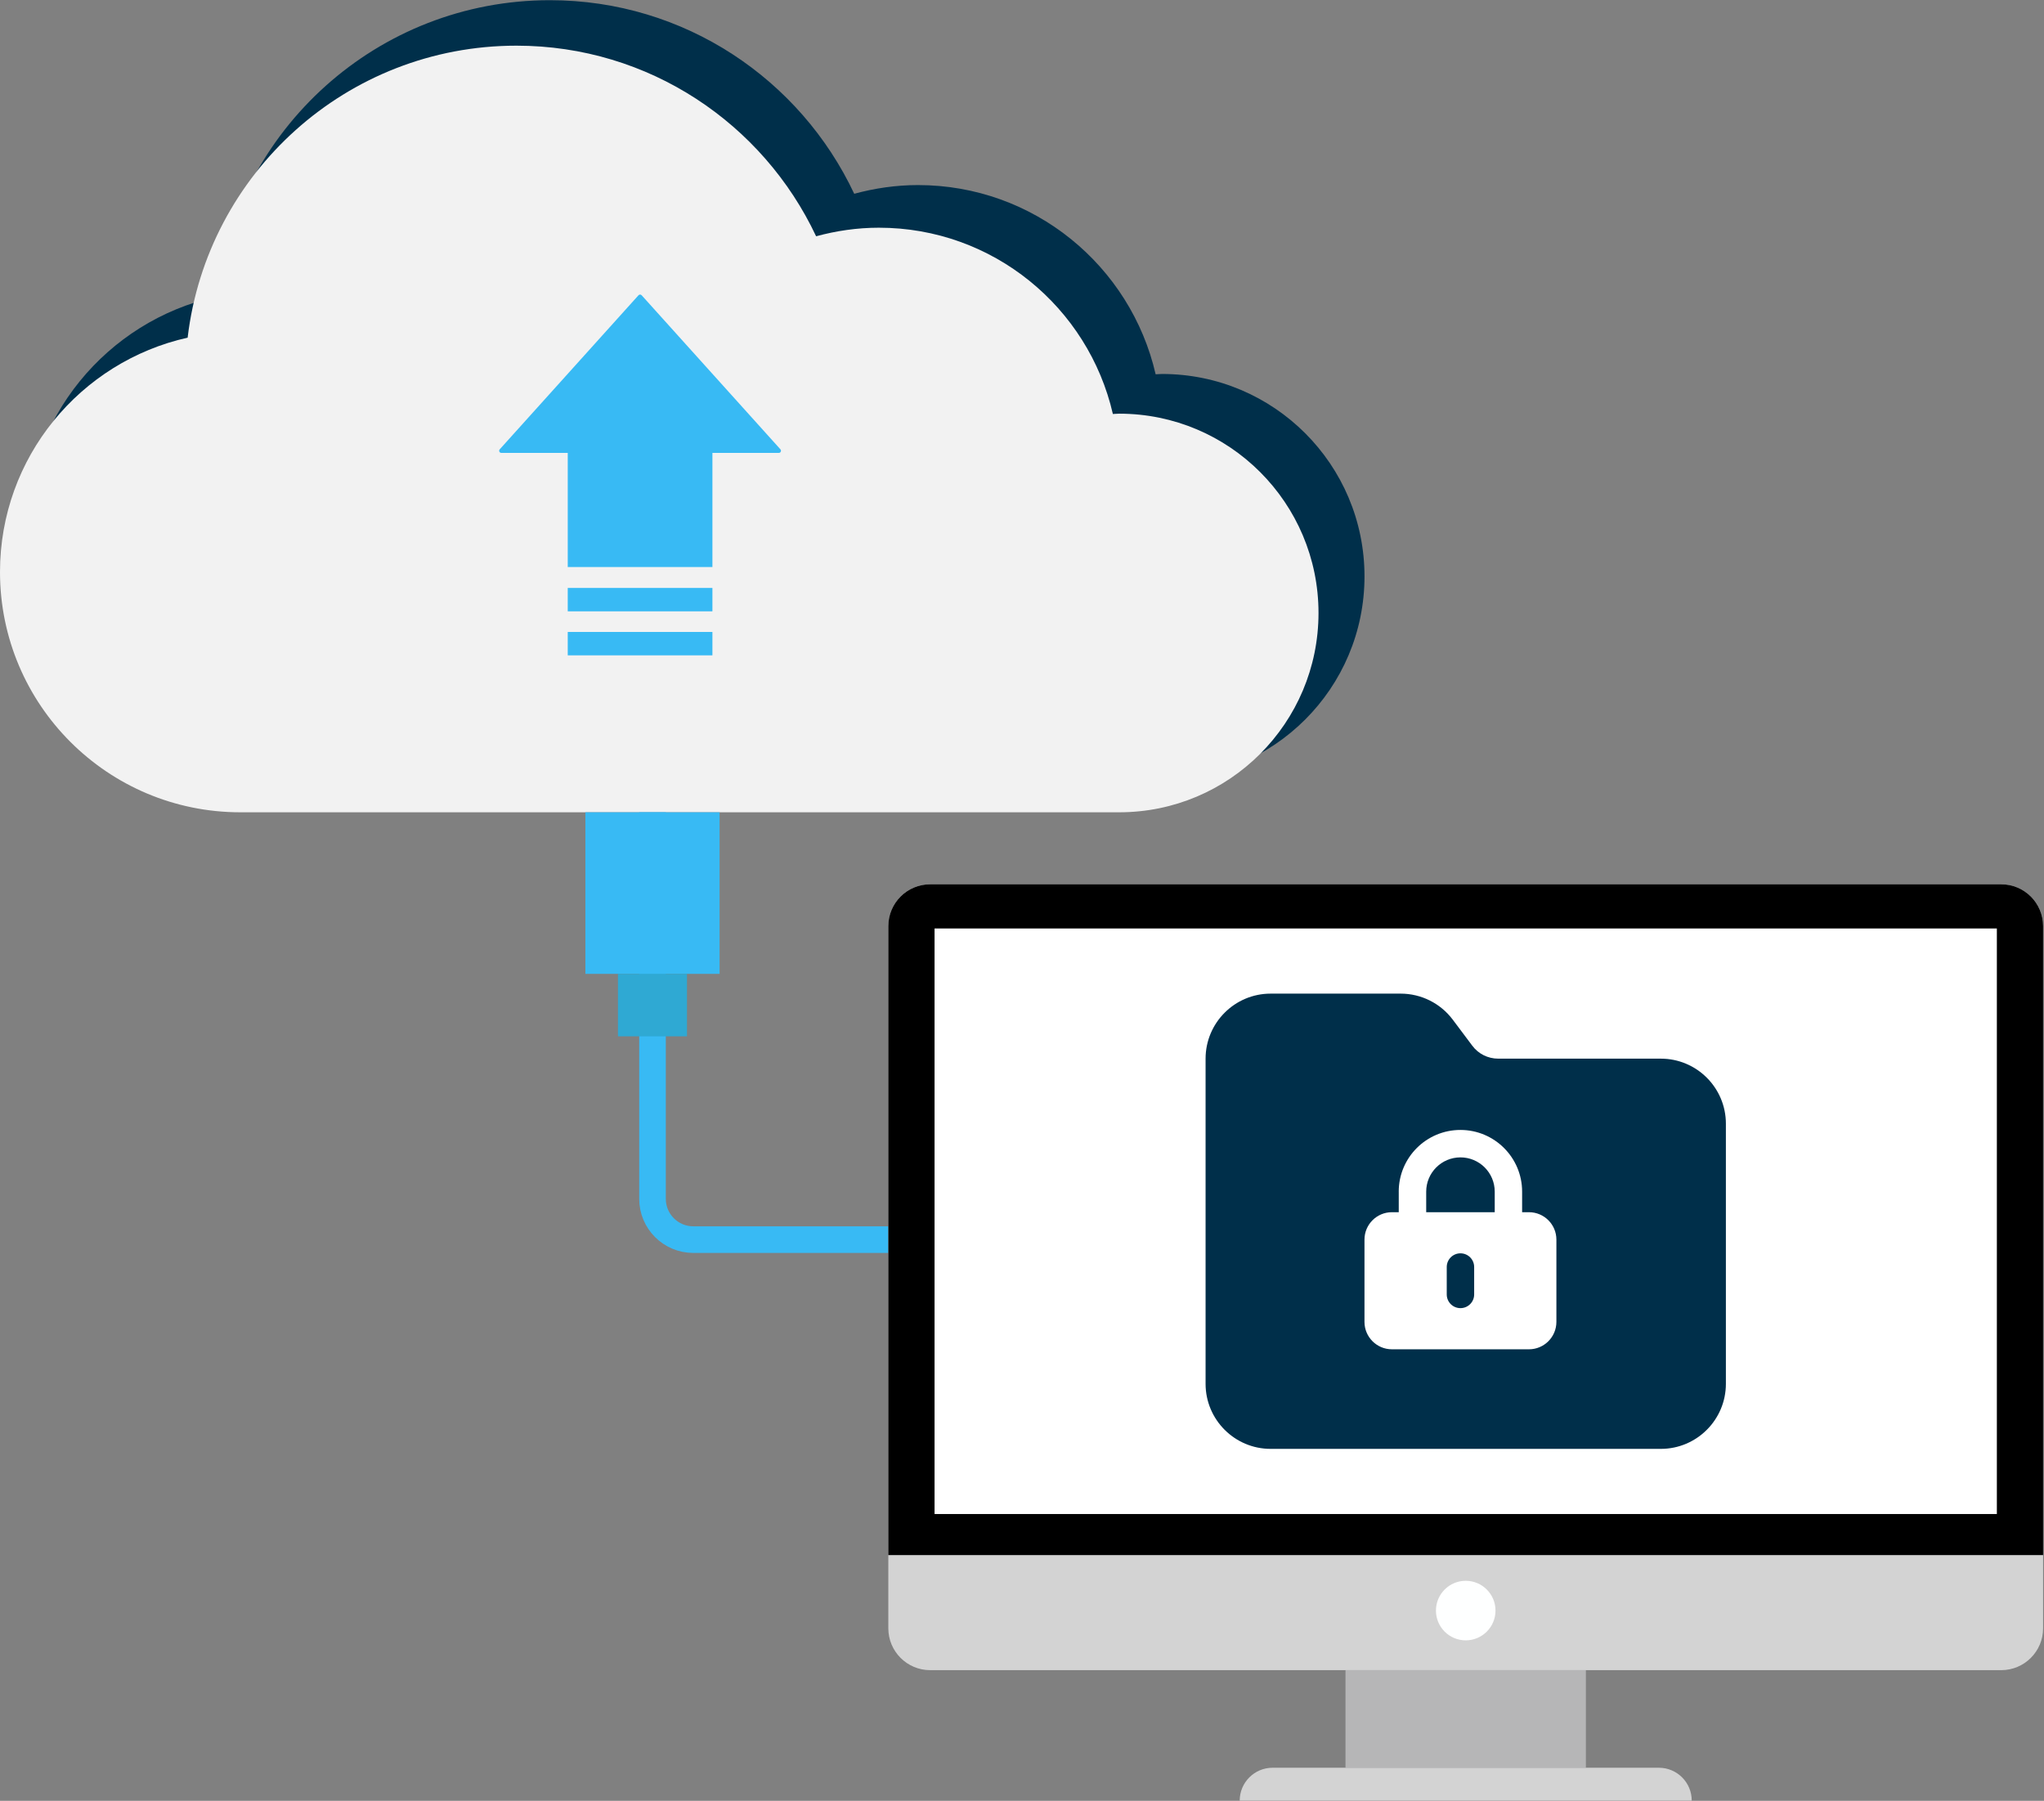
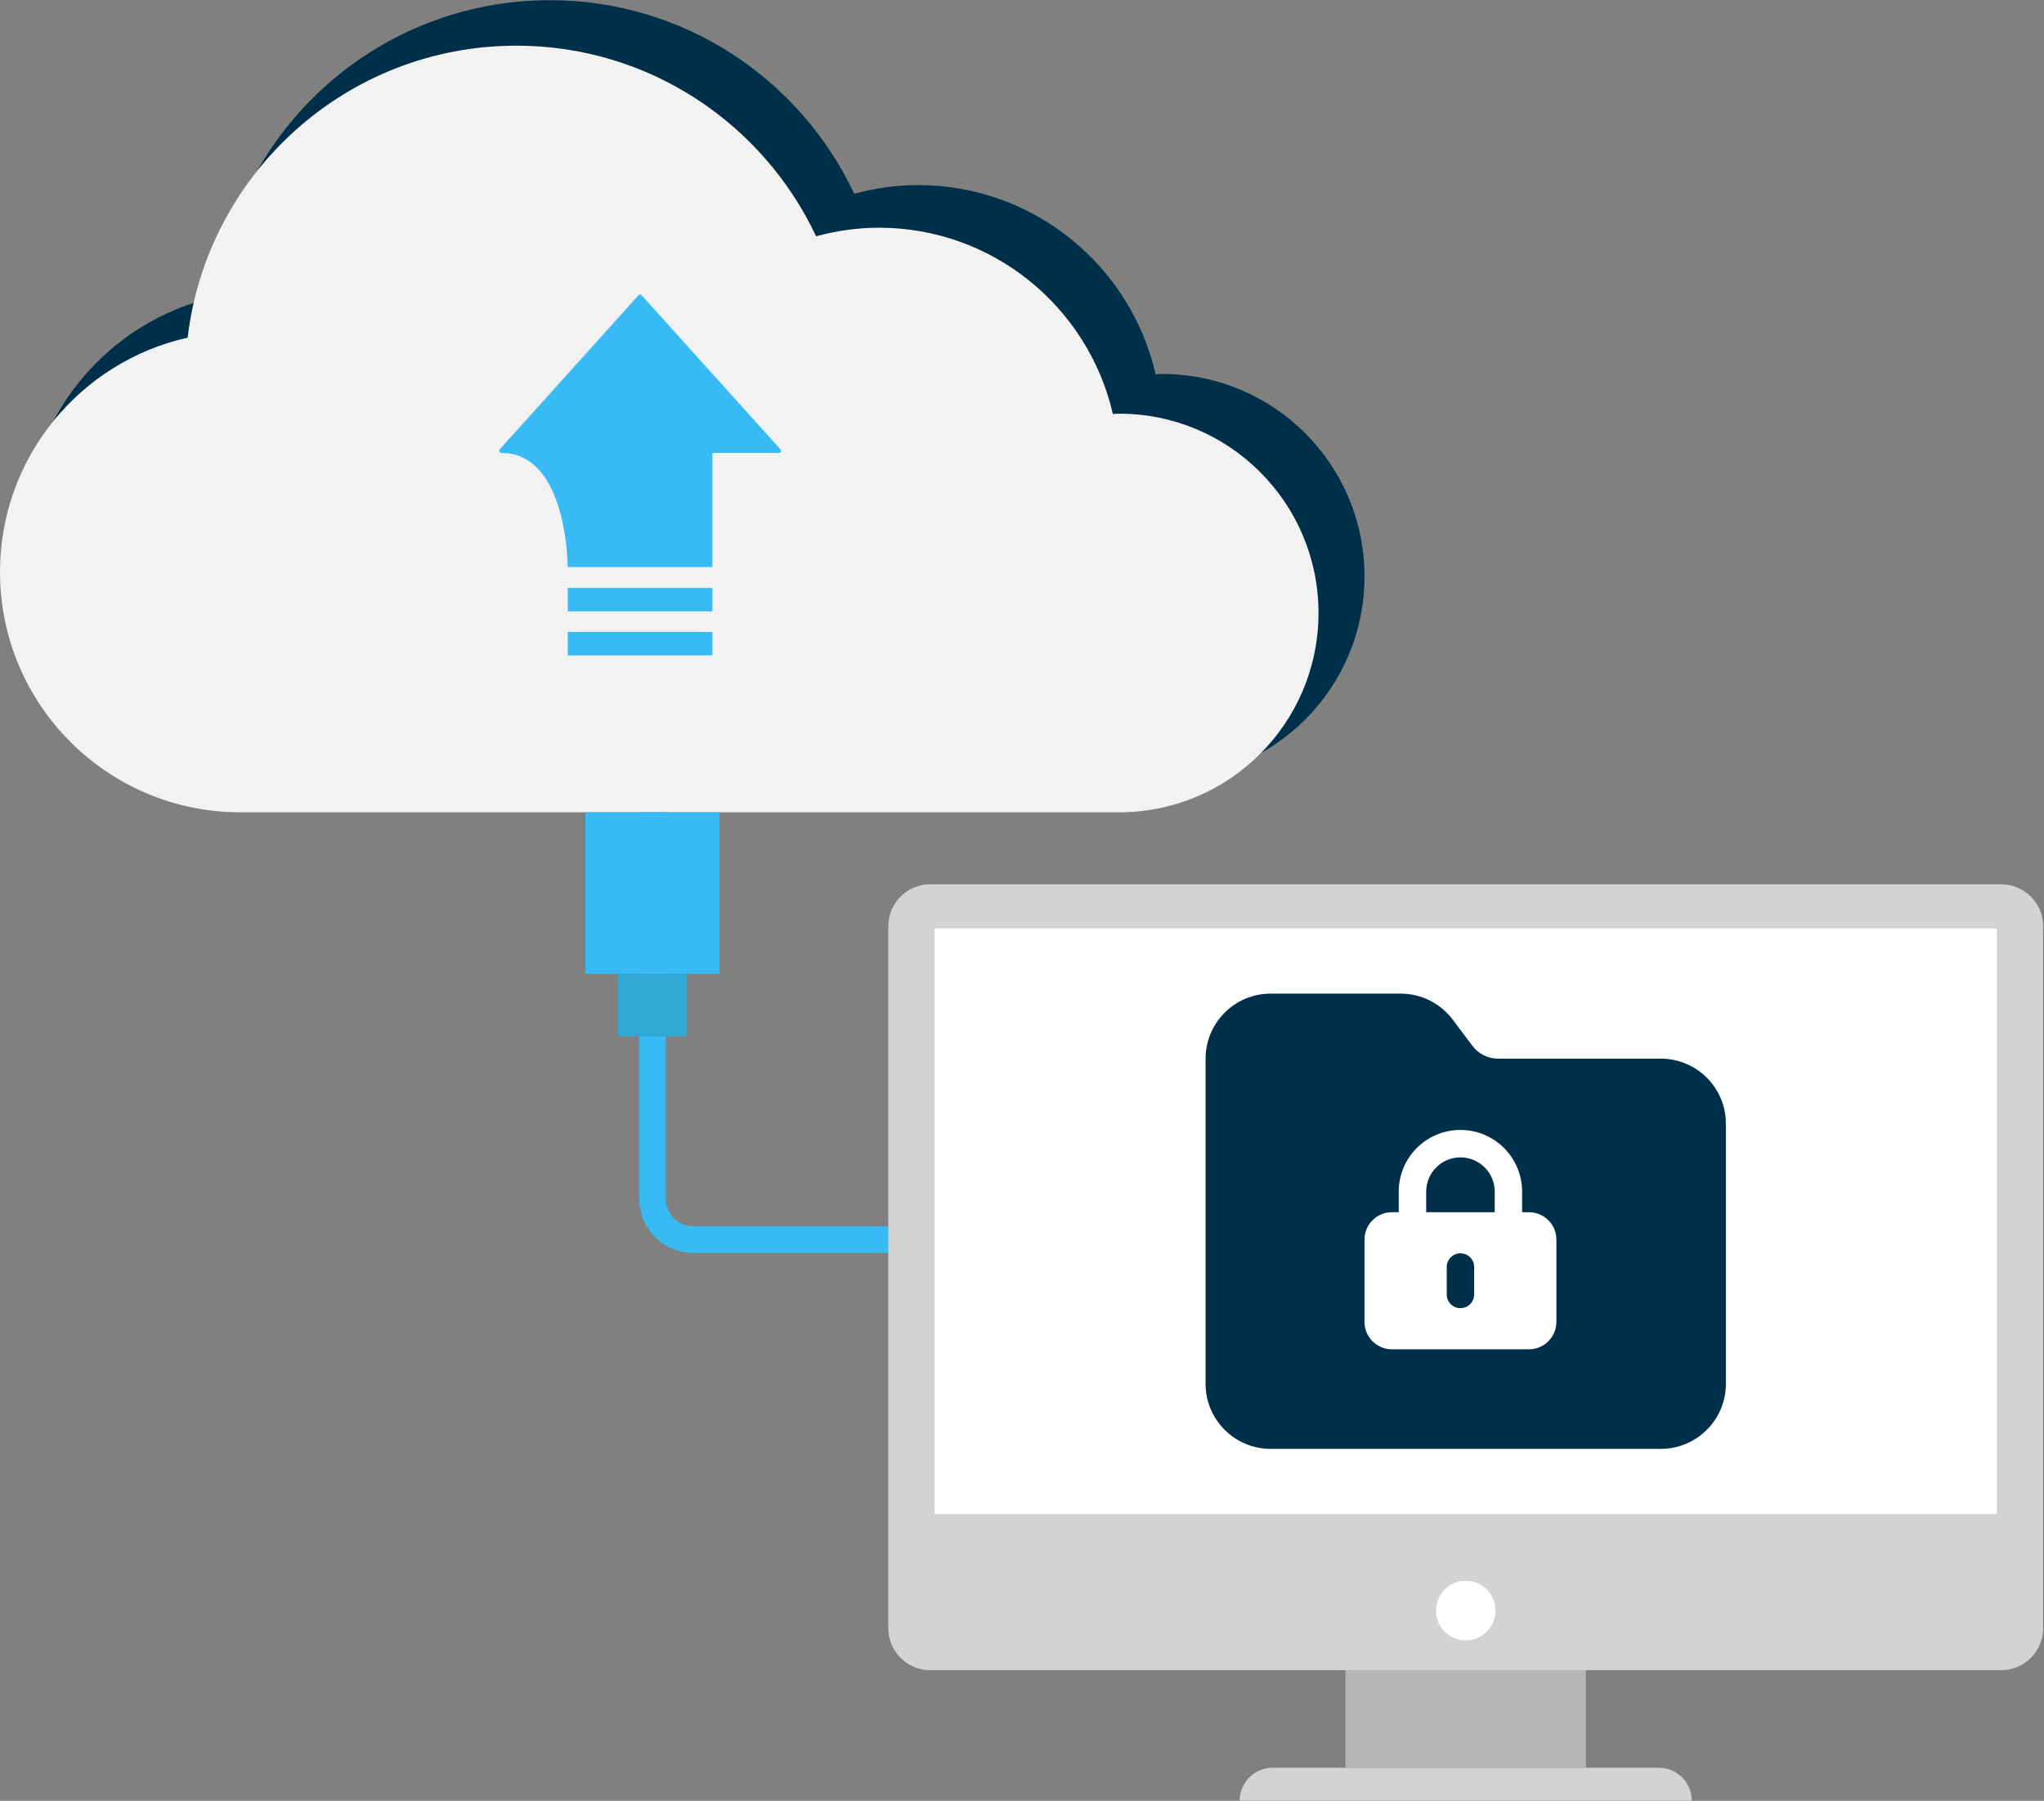
<svg xmlns="http://www.w3.org/2000/svg" width="286" height="252" xml:space="preserve" overflow="hidden">
  <rect width="100%" height="100%" fill="#808080" stroke="none" />
  <defs>
    <clipPath id="clip0">
      <rect x="430" y="184" width="286" height="252" />
    </clipPath>
  </defs>
  <g clip-path="url(#clip0)" transform="translate(-430 -184)">
    <path d="M162.598 52.305C162.296 52.305 162.002 52.342 161.7 52.35 158.215 37.189 144.663 25.871 128.444 25.871 125.353 25.871 122.374 26.318 119.525 27.089 111.999 11.098 95.787 0 76.94 0 52.83 0 32.984 18.133 30.214 41.498 14.956 44.916 3.549 58.513 3.549 74.802 3.549 93.665 18.84 108.956 37.703 108.956L162.598 108.956C178.243 108.956 190.923 96.275 190.923 80.63 190.923 64.986 178.243 52.305 162.598 52.305Z" fill="#002F4A" transform="matrix(1 0 0 1 430 184.027)" />
    <path d="M156.598 57.861C156.3 57.861 156.01 57.899 155.716 57.906 152.282 42.98 138.942 31.837 122.973 31.837 119.931 31.837 116.996 32.277 114.192 33.036 106.781 17.291 90.82 6.364 72.262 6.364 48.521 6.364 28.981 24.218 26.255 47.222 11.236 50.584 0 63.976 0 80.012 0 98.584 15.056 113.641 33.629 113.641L156.598 113.641C172.001 113.641 184.488 101.154 184.488 85.751 184.488 70.348 172.001 57.861 156.598 57.861Z" fill="#F2F2F2" transform="matrix(1 0 0 1 430 184.027)" />
-     <path d="M109.198 62.848 99.605 52.197 89.784 41.293C89.665 41.159 89.457 41.159 89.337 41.293L79.517 52.197 69.924 62.848C69.749 63.041 69.886 63.351 70.147 63.351L79.439 63.351C79.439 63.351 79.439 79.32 79.439 79.32L99.683 79.32C99.683 79.32 99.683 63.351 99.683 63.351L108.975 63.351C109.235 63.351 109.373 63.041 109.198 62.848Z" fill="#38BAF4" transform="matrix(1 0 0 1 430 184.027)" />
+     <path d="M109.198 62.848 99.605 52.197 89.784 41.293C89.665 41.159 89.457 41.159 89.337 41.293L79.517 52.197 69.924 62.848C69.749 63.041 69.886 63.351 70.147 63.351C79.439 63.351 79.439 79.32 79.439 79.32L99.683 79.32C99.683 79.32 99.683 63.351 99.683 63.351L108.975 63.351C109.235 63.351 109.373 63.041 109.198 62.848Z" fill="#38BAF4" transform="matrix(1 0 0 1 430 184.027)" />
    <path d="M79.439 82.247 99.683 82.247 99.683 85.52 79.439 85.52Z" fill="#38BAF4" transform="matrix(1 0 0 1 430 184.027)" />
    <path d="M79.439 88.406 99.683 88.406 99.683 91.68 79.439 91.68Z" fill="#38BAF4" transform="matrix(1 0 0 1 430 184.027)" />
    <path d="M91.3 113.641 91.3 167.733C91.3 170.884 93.855 173.439 97.005 173.439L146.253 173.439" stroke="#38BAF4" stroke-width="3.724" stroke-miterlimit="10" fill="none" transform="matrix(1 0 0 1 430 184.027)" />
    <path d="M81.908 113.641 100.688 113.641 100.688 136.25 81.908 136.25Z" fill="#38BAF4" transform="matrix(1 0 0 1 430 184.027)" />
    <path d="M86.466 136.246 96.126 136.246 96.126 144.99 86.466 144.99Z" fill="#2FA9D3" transform="matrix(1 0 0 1 430 184.027)" />
    <path d="M280.015 123.718C283.25 123.718 285.873 126.341 285.873 129.576L285.873 227.829C285.873 231.064 283.25 233.687 280.015 233.687L130.154 233.687C126.918 233.687 124.296 231.064 124.296 227.829L124.296 129.576C124.296 126.341 126.918 123.718 130.154 123.718Z" fill="#D3D3D3" transform="matrix(1 0 0 1 430 184.027)" />
-     <path d="M285.873 129.576 285.873 217.588 124.296 217.588 124.296 129.576C124.296 126.34 126.917 123.718 130.154 123.718L280.015 123.718C283.251 123.718 285.873 126.34 285.873 129.576Z" transform="matrix(1 0 0 1 430 184.027)" />
    <path d="M130.764 129.9 279.404 129.9 279.404 211.838 130.764 211.838Z" fill="#FFFFFF" transform="matrix(1 0 0 1 430 184.027)" />
    <path d="M209.253 225.349C209.253 227.65 207.388 229.516 205.086 229.516 202.785 229.516 200.919 227.65 200.919 225.349 200.919 223.047 202.785 221.182 205.086 221.182 207.388 221.182 209.253 223.047 209.253 225.349Z" fill="#FEFFFF" transform="matrix(1 0 0 1 430 184.027)" />
    <path d="M188.264 233.687 221.9 233.687 221.9 247.343 188.264 247.343Z" fill="#B6B6B7" transform="matrix(1 0 0 1 430 184.027)" />
    <path d="M236.711 251.946 173.461 251.946C173.461 250.677 173.975 249.526 174.809 248.692 175.643 247.857 176.79 247.343 178.06 247.343L232.112 247.343C234.652 247.343 236.711 249.403 236.711 251.946Z" fill="#D3D3D3" transform="matrix(1 0 0 1 430 184.027)" />
    <path d="M177.785 202.721 232.387 202.721C237.408 202.721 241.489 198.64 241.489 193.62L241.489 157.217C241.489 152.196 237.408 148.115 232.387 148.115L209.637 148.115C208.199 148.115 206.851 147.448 205.999 146.294L203.269 142.655C201.548 140.365 198.848 139.017 195.988 139.017L177.788 139.017C172.768 139.017 168.687 143.098 168.687 148.119L168.687 193.62C168.687 198.64 172.768 202.721 177.788 202.721Z" fill="#002F4A" transform="matrix(1 0 0 1 430 184.027)" />
    <path d="M204.349 161.931C206.997 161.931 209.145 164.076 209.145 166.728L209.145 169.607 199.556 169.607 199.556 166.728C199.556 164.08 201.701 161.931 204.352 161.931ZM195.716 166.724 195.716 169.603 194.755 169.603C192.64 169.603 190.92 171.323 190.92 173.439L190.92 184.95C190.92 187.065 192.64 188.786 194.755 188.786L213.938 188.786C216.054 188.786 217.774 187.065 217.774 184.95L217.774 173.439C217.774 171.323 216.054 169.603 213.938 169.603L212.977 169.603 212.977 166.724C212.977 161.957 209.112 158.092 204.345 158.092 199.578 158.092 195.713 161.957 195.713 166.724ZM206.267 177.275 206.267 181.11C206.267 182.172 205.41 183.028 204.349 183.028 203.287 183.028 202.431 182.172 202.431 181.11L202.431 177.275C202.431 176.213 203.287 175.357 204.349 175.357 205.41 175.357 206.267 176.213 206.267 177.275Z" fill="#FFFFFF" transform="matrix(1 0 0 1 430 184.027)" />
  </g>
</svg>